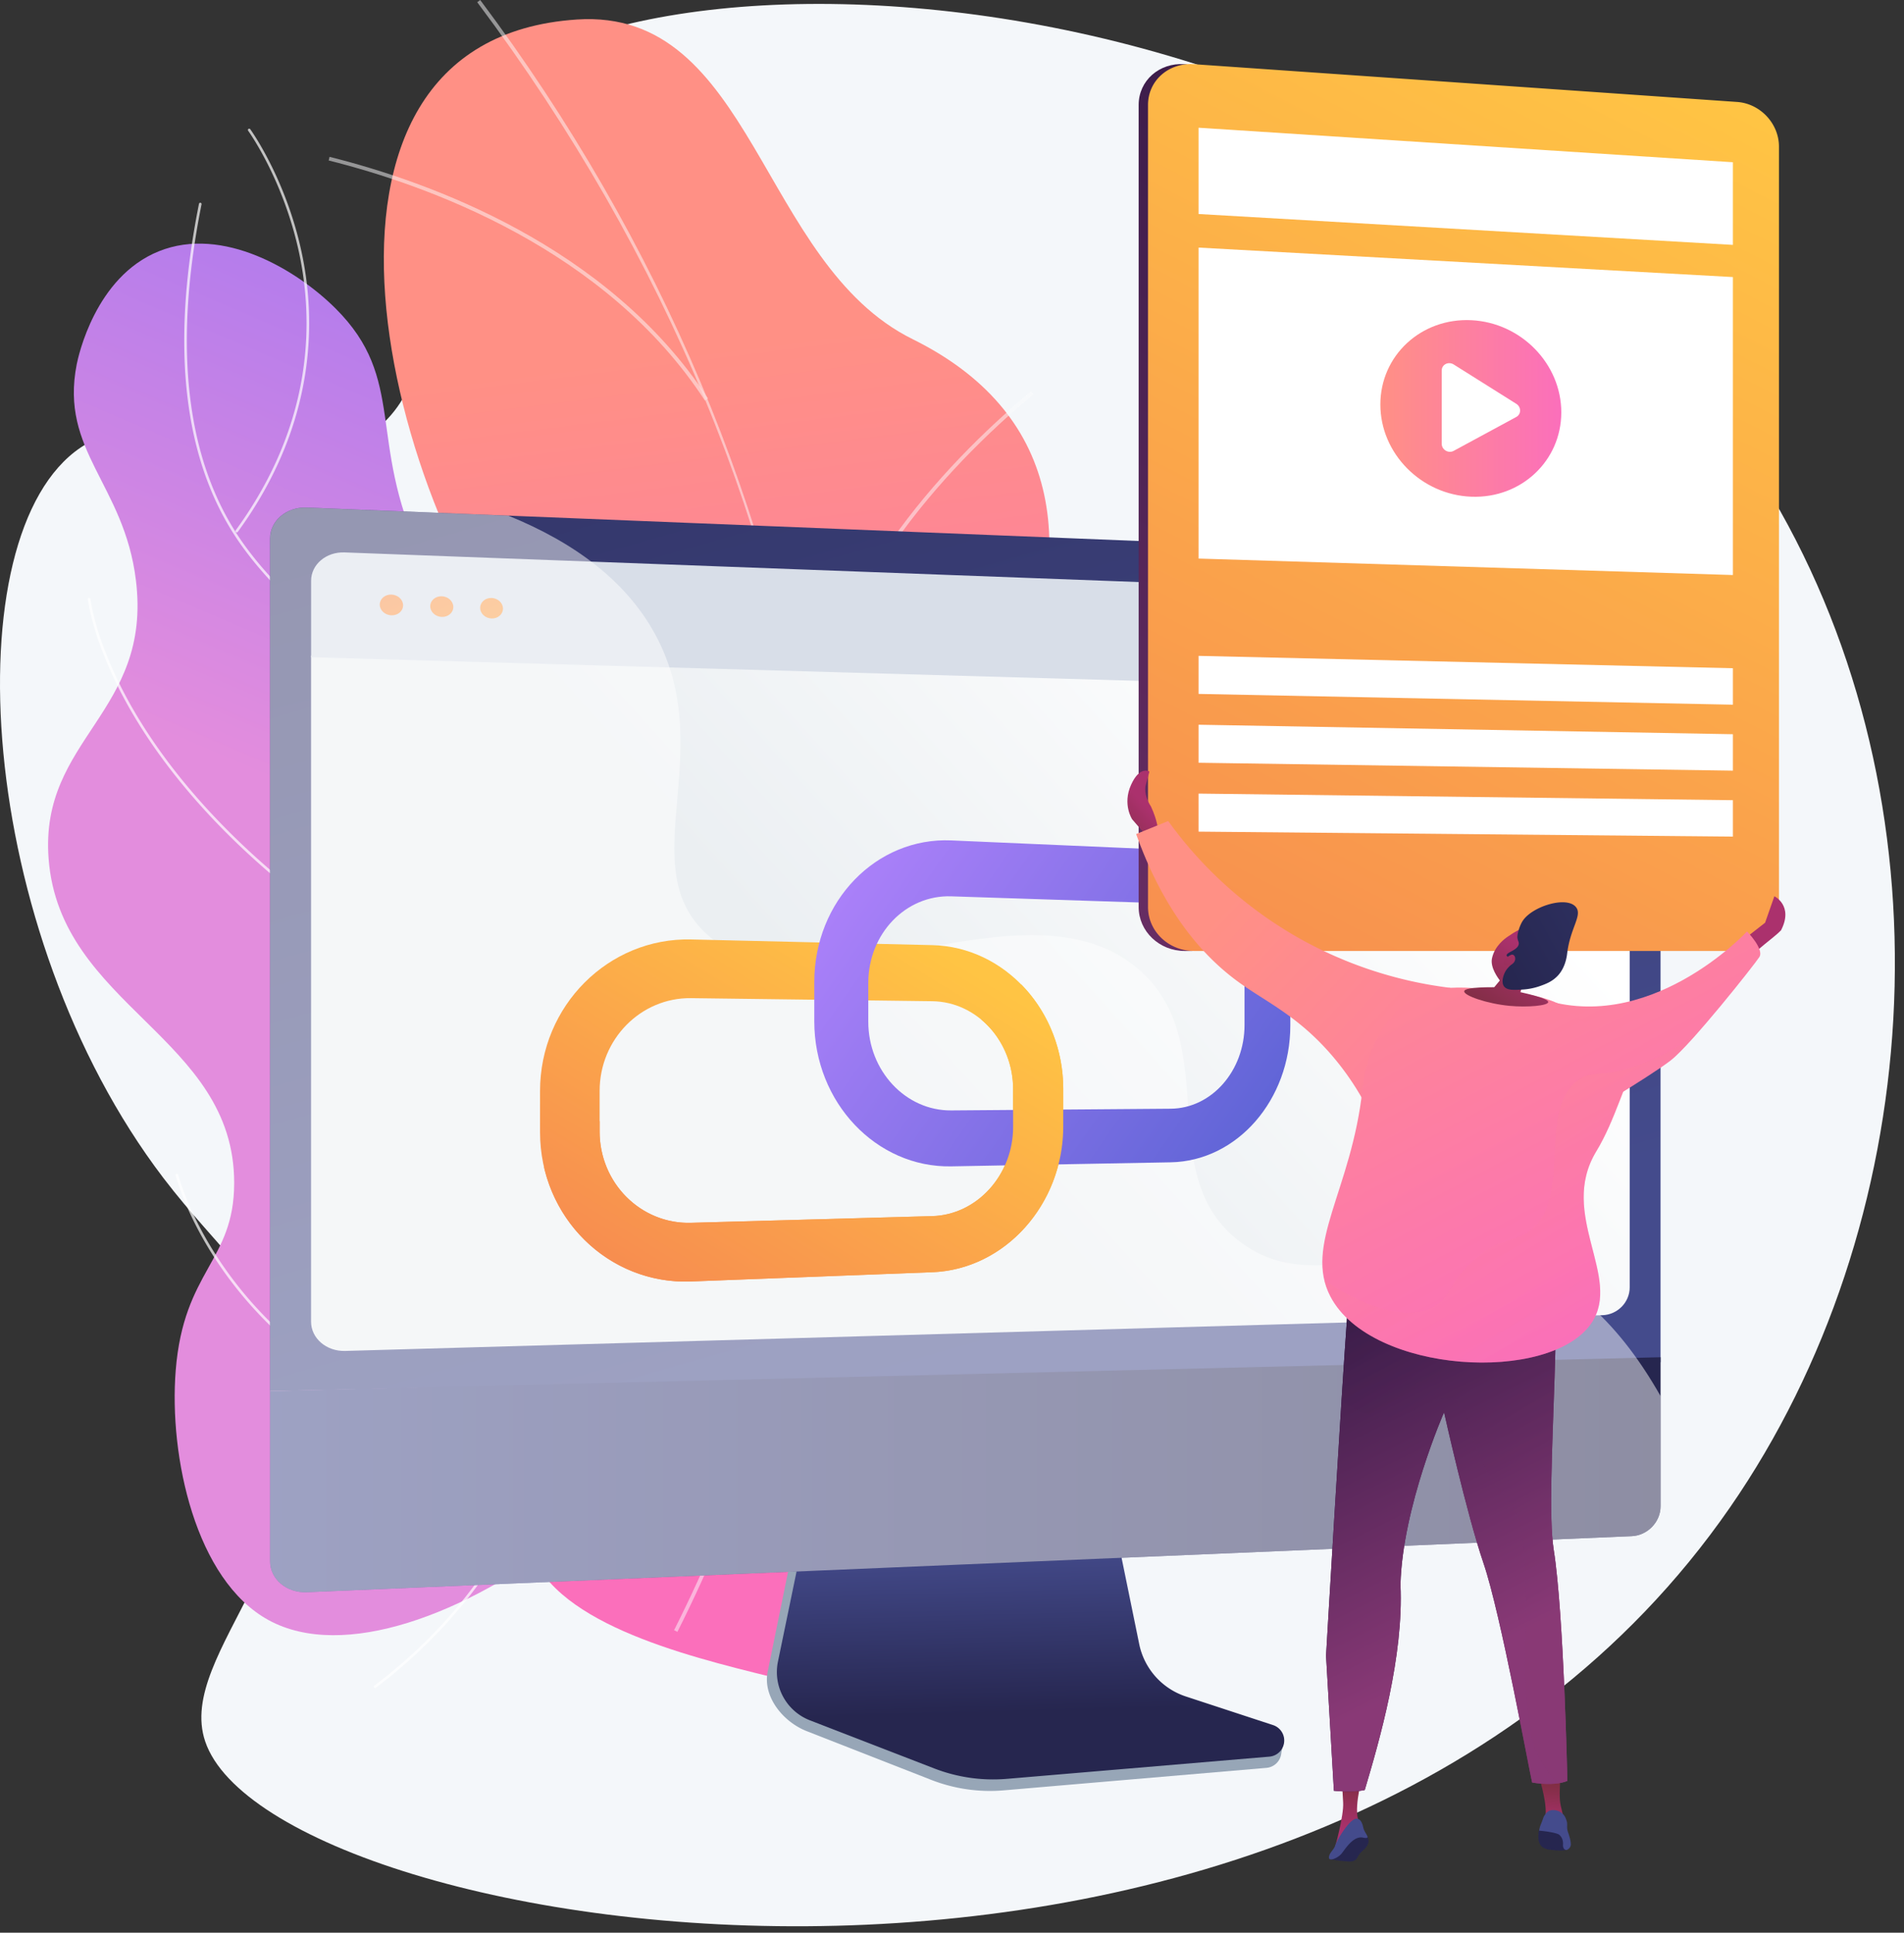
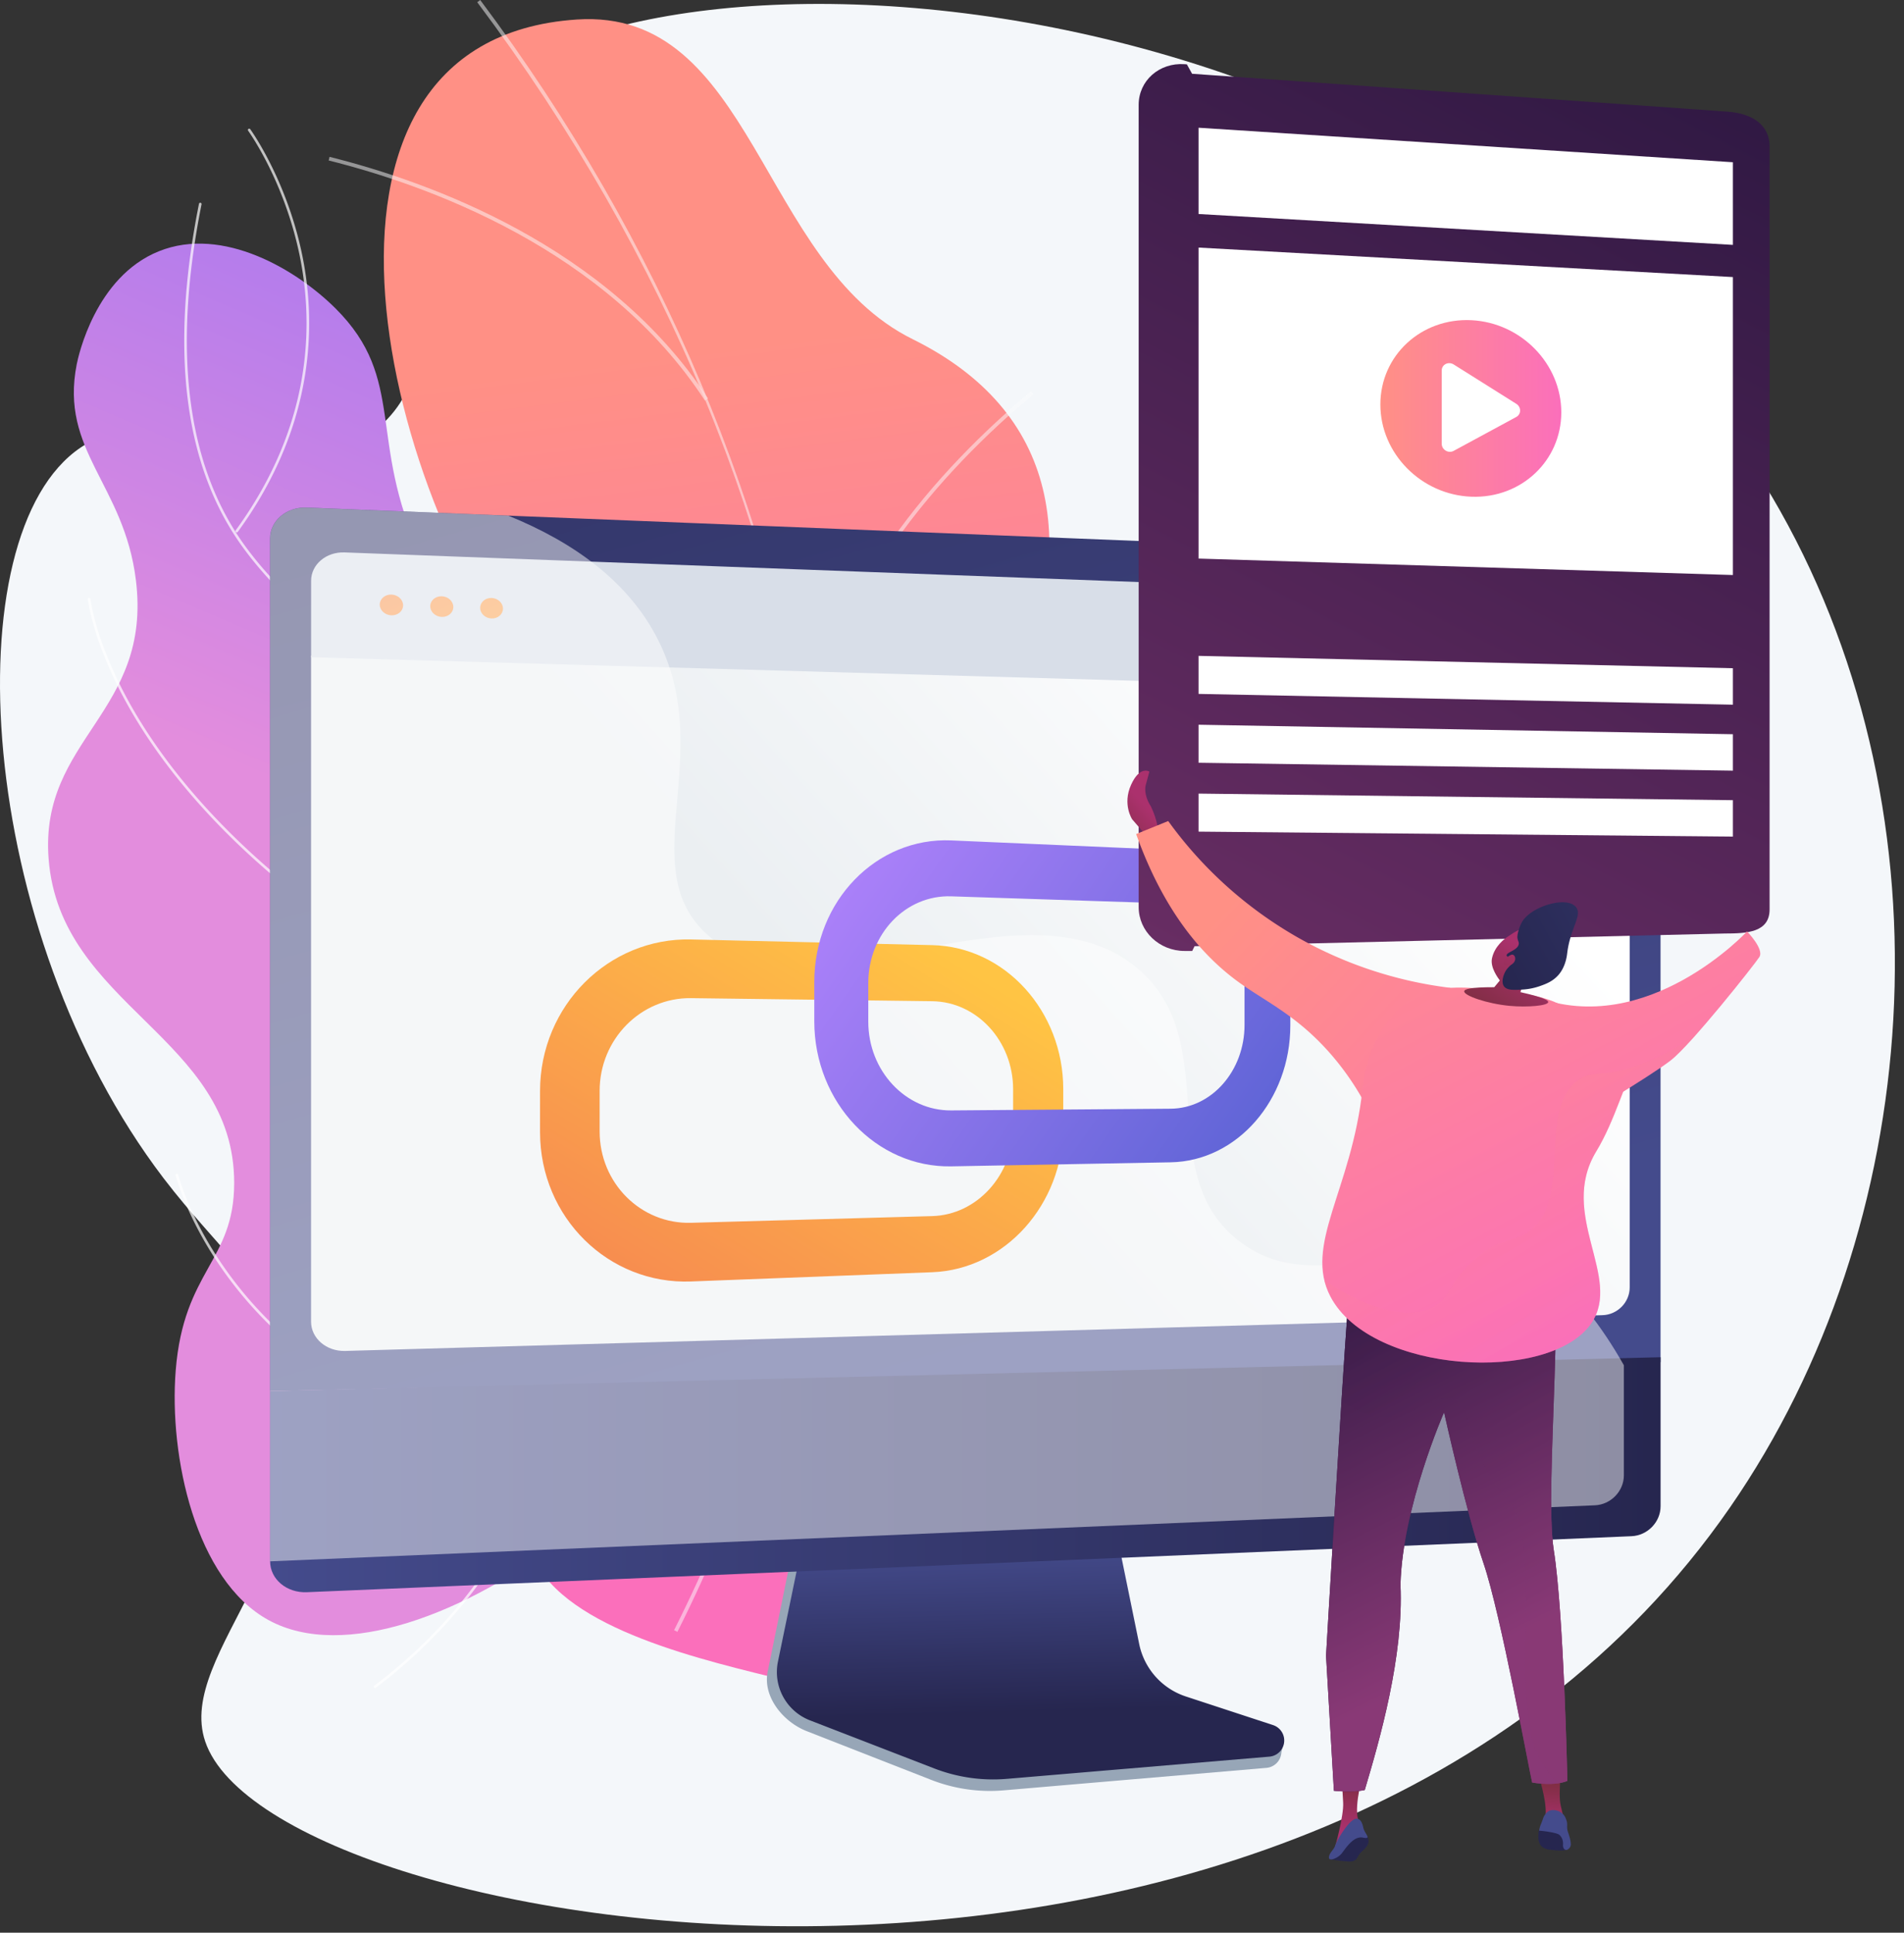
<svg xmlns="http://www.w3.org/2000/svg" width="205" height="208" fill="none">
  <rect width="100%" height="100%" fill="#333333" stroke="none" />
  <path d="M49.046 12.856c-6.851 9.99 1.182 26.183-8.986 33.695-9.897 7.313-22.057-4.674-31.384 1.62-13.836 9.337-11.31 52.067 8.921 78.613 6.085 7.983 11.167 11.091 13.418 20.12 4.835 19.388-12.155 30.922-8.923 40.511 7.28 21.591 119.246 39.71 164.171-25.179 20.983-30.305 24.121-74.068 5.375-107.304C157.766-5.128 64.423-9.556 49.046 12.856z" fill="#F4F7FA" />
  <path d="M93.586 180.075c-1.63.938-6.004 1.54-7.21 1.227-8.018-2.082-23.283-5.003-28.169-12.273-.834-1.24 3.635-6.385 3.55-8.041 2.054-3.973 3.012-5.223 3.11-9.957.29-13.978-27.942-18.326-13.957-38.051 10.244-14.449 25.13-18.462 7.792-38.24C41.364 54.962 28.962 4.315 62.094 2.1 81.11.827 81.78 28.358 98.257 36.5c15.659 7.737 18.18 21.996 10.645 39.528-7.537 17.532 3.897 17.898 16.741 26.798 15.427 10.693-4.51 29.844-14.47 37.9-8.021 6.488-24.063 28.416-17.587 39.349z" fill="url(#paint0_linear_645_3138)" />
  <g opacity=".7" fill="#FCFDFE">
    <path opacity=".7" d="M72.935 175.623l-.358-.179C100.298 120.431 92.375 54.934 51.383.239l.32-.239C71.13 25.92 83.57 55.409 87.679 85.272c4.32 31.393-.779 62.638-14.744 90.351z" />
    <path opacity=".7" d="M132.564 106.537c-15.922 5.515-37.315 21.621-47.69 35.898l-.323-.234c10.418-14.333 31.897-30.501 47.884-36.042l.129.378zm-54.312 58.227l-.393-.073c1.697-9.017-1.23-18.543-8.702-28.318-5.477-7.167-13.223-14.296-23.024-21.192l.23-.328c9.833 6.919 17.61 14.076 23.11 21.275 7.544 9.869 10.496 19.501 8.78 28.636zm8.678-83.709l-.395-.053c2.322-17.159 14.593-30.615 24.477-38.883l.257.308c-9.834 8.22-22.034 21.595-24.338 38.628zM76.228 42.886l-.335.219C65.23 26.768 45.939 19.906 35.387 17.27l.096-.389c10.61 2.65 30.01 9.554 40.745 26.005z" />
  </g>
  <path d="M28.922 174.363c-7.88-4.3-10.74-17.623-10.004-26.871.86-10.799 6.281-11.709 6.296-20.159.028-15.732-18.749-19.026-19.979-34.894-1.006-12.972 11.164-15.692 9.397-30.007-1.275-10.33-8.222-13.877-6.37-23.234.16-.8 1.992-9.4 8.838-12.155 6.91-2.778 14.885 2.024 19.034 6.158 7.666 7.64 3.398 14.129 9.163 26.52 7.85 16.872 20.41 14.833 23.622 28.45 2.652 11.245-5.3 15.228-2.112 27.637 2.962 11.523 10.894 12.277 12.142 20.219 2.874 18.281-33.957 47.108-50.026 38.336z" fill="url(#paint1_linear_645_3138)" />
  <path opacity=".7" d="M40.392 181.663a.146.146 0 01-.114-.055.138.138 0 01.028-.197c6.327-4.772 11.376-10.658 15.009-17.494 3.44-6.476 7-13.171 5.767-20.824-.932-5.785-4.026-8.606-7.94-12.173-3.814-3.476-8.56-7.799-12.528-16.382-2.267-4.9-5.087-11.001-4.354-18.815.426-4.552 1.87-7.257 3.144-9.647 1.333-2.498 2.384-4.472 1.76-7.688-1.022-5.248-4.273-8.334-8.04-11.908-2.326-2.208-4.731-4.49-6.974-7.57-6.31-8.669-7.9-21.109-4.727-36.977a.141.141 0 11.277.056c-3.158 15.787-1.585 28.154 4.679 36.755 2.226 3.057 4.623 5.331 6.94 7.532 3.8 3.607 7.083 6.72 8.121 12.056.646 3.315-.481 5.428-1.787 7.875-1.26 2.365-2.69 5.044-3.11 9.539-.726 7.739 2.077 13.798 4.328 18.669 3.945 8.53 8.666 12.835 12.462 16.291 3.958 3.605 7.081 6.453 8.029 12.337 1.248 7.746-2.334 14.484-5.795 21-3.653 6.874-8.73 12.79-15.09 17.587a.125.125 0 01-.085.033z" fill="#fff" />
  <path opacity=".7" d="M36.312 99.565a.138.138 0 01-.08-.025C23.37 90.475 16.777 81.436 13.51 75.449c-3.544-6.496-4.051-10.912-4.056-10.955a.143.143 0 01.126-.157.143.143 0 01.156.126c.005.043.507 4.417 4.03 10.867 3.255 5.954 9.82 14.948 22.63 23.978a.141.141 0 01.032.196.138.138 0 01-.116.06zm8.165 21.736a.136.136 0 01-.098-.04.14.14 0 01-.003-.199c5.816-5.992 10.01-12.506 12.465-19.365a44.199 44.199 0 002.564-16.984c-.446-9.852-4.048-16.577-4.086-16.642a.141.141 0 01.247-.137c.038.068 3.67 6.85 4.119 16.766a44.462 44.462 0 01-2.579 17.091c-2.468 6.894-6.685 13.443-12.528 19.465a.125.125 0 01-.1.045zm14.865 35.757c-.008 0-.015 0-.025-.002C41.537 154 31.5 145.861 26.212 139.572c-5.735-6.822-7.283-13.007-7.298-13.07a.144.144 0 01.103-.172.143.143 0 01.172.103c.015.061 1.552 6.194 7.25 12.967 5.258 6.249 15.24 14.338 32.928 17.376a.142.142 0 01.116.164.147.147 0 01-.141.118zm-33.85-99.761a.14.14 0 01-.113-.224c8.46-11.608 8.371-22.682 6.808-29.93-1.694-7.852-5.432-13.022-5.47-13.072a.14.14 0 01.227-.166c.038.053 3.811 5.268 5.518 13.18 1.575 7.303 1.664 18.463-6.857 30.154a.134.134 0 01-.113.058z" fill="#fff" />
  <path d="M127.369 183.705c-2.571-.852-4.492-3.035-5.034-5.715l-3.741-18.515-32 1.137-3.938 19.289c-.552 2.702 1.656 5.412 4.2 6.408l13.387 5.238a17.392 17.392 0 007.827 1.134l28.295-2.42a1.757 1.757 0 001.588-1.555c.096-.834.676-1.769-.113-2.032l-10.471-2.969z" fill="#97A6B7" />
  <path d="M127.685 182.581a7.524 7.524 0 01-5.029-5.644l-3.738-18.283-31.222 1.124-3.935 19.047a5.571 5.571 0 003.448 6.324l13.375 5.173a17.576 17.576 0 007.82 1.122l28.267-2.39a1.744 1.744 0 00.396-3.396l-9.382-3.077z" fill="url(#paint2_linear_645_3138)" />
  <path d="M178.788 146.602V63.578c0-1.701-1.404-3.15-3.123-3.221L33.031 54.622c-2.17-.088-3.953 1.412-3.953 3.333v91.752l149.71-3.105z" fill="url(#paint3_linear_645_3138)" />
  <path d="M33.492 70.571v71.673c0 1.789 1.654 3.206 3.67 3.148l135.37-3.849c1.616-.046 2.934-1.389 2.934-2.985V74.635L33.492 70.57z" fill="url(#paint4_linear_645_3138)" />
  <path d="M175.467 74.79v-7.335c0-1.563-1.29-2.888-2.873-2.949L37.091 59.452c-1.974-.073-3.595 1.3-3.595 3.053v8.225l141.971 4.06z" fill="#D8DEE8" />
  <path d="M43.4 65.146c0 .615-.562 1.097-1.255 1.077-.694-.023-1.258-.54-1.258-1.157 0-.618.564-1.1 1.258-1.077.693.023 1.255.542 1.255 1.157z" fill="url(#paint5_linear_645_3138)" />
  <path d="M48.807 65.325c0 .613-.554 1.092-1.24 1.07-.686-.023-1.243-.538-1.243-1.153s.557-1.091 1.243-1.069c.686.023 1.24.54 1.24 1.152z" fill="url(#paint6_linear_645_3138)" />
  <path d="M54.154 65.5c0 .607-.55 1.083-1.225 1.063-.678-.023-1.23-.534-1.23-1.144 0-.61.55-1.087 1.23-1.064.676.025 1.225.537 1.225 1.144z" fill="url(#paint7_linear_645_3138)" />
  <path d="M29.082 149.71v18.323c0 1.921 1.782 3.416 3.953 3.325l142.634-6.029c1.719-.074 3.123-1.525 3.123-3.227V146.07l-149.71 3.64z" fill="url(#paint8_linear_645_3138)" />
-   <path opacity=".48" d="M163.342 135.884c-11.714-3.957-21.406 4.114-29.828-2.24-9.493-7.164-1.82-20.928-10.602-29.037-12.198-11.263-36.586 6.204-47.178-4.414-7.283-7.3 1.308-18.989-4.858-31.285-3.136-6.251-9.012-10.514-16.143-13.41l-21.698-.872c-2.17-.089-3.953 1.411-3.953 3.332v110.076c0 1.921 1.782 3.416 3.953 3.325l142.634-6.03c1.719-.073 3.123-1.525 3.123-3.226v-11.848c-5.024-8.88-10.57-12.722-15.45-14.371z" fill="#fff" />
+   <path opacity=".48" d="M163.342 135.884c-11.714-3.957-21.406 4.114-29.828-2.24-9.493-7.164-1.82-20.928-10.602-29.037-12.198-11.263-36.586 6.204-47.178-4.414-7.283-7.3 1.308-18.989-4.858-31.285-3.136-6.251-9.012-10.514-16.143-13.41l-21.698-.872c-2.17-.089-3.953 1.411-3.953 3.332v110.076l142.634-6.03c1.719-.073 3.123-1.525 3.123-3.226v-11.848c-5.024-8.88-10.57-12.722-15.45-14.371z" fill="#fff" />
  <path d="M100.365 136.92l-25.967.995c-8.852.341-16.253-6.866-16.253-16.074v-4.417c0-9.206 7.4-16.523 16.253-16.317l25.967.61c7.869.184 14.113 7.132 14.113 15.49v4.011c0 8.361-6.244 15.402-14.113 15.702zm-25.967-29.498c-5.384-.068-9.836 4.406-9.836 9.977v4.371c0 5.571 4.452 9.982 9.836 9.831l25.967-.721c4.839-.134 8.716-4.442 8.716-9.604v-4.051c0-5.162-3.877-9.412-8.716-9.473l-25.967-.33z" fill="url(#paint9_linear_645_3138)" />
  <path d="M126.043 125.09l-23.63.436c-8.036.149-14.741-6.857-14.741-15.621V105.7c0-8.762 6.708-15.6 14.741-15.253l23.63 1.026c7.181.313 12.883 7.06 12.883 15.052v3.834c0 7.993-5.704 14.6-12.883 14.731zm-23.63-28.626c-4.888-.161-8.926 4.023-8.926 9.329v4.162c0 5.306 4.038 9.592 8.926 9.551l23.63-.184c4.414-.035 7.953-4.076 7.953-9.009v-3.869c0-4.933-3.539-9.062-7.953-9.206l-23.63-.774z" fill="url(#paint10_linear_645_3138)" />
-   <path d="M109.972 105.965c-1.429 1.253-2.866 2.511-4.308 3.778 2.08 1.735 3.416 4.447 3.416 7.485v4.05c0 5.163-3.877 9.471-8.717 9.604l-25.966.721c-5.384.149-9.836-4.26-9.836-9.831v-1.116c-.222.171-.446.345-.668.519a129.927 129.927 0 00-5.319 4.434c1.71 7.34 8.233 12.599 15.823 12.306l25.966-.995c7.87-.303 14.114-7.343 14.114-15.702v-4.011c0-4.416-1.729-8.416-4.505-11.242z" fill="url(#paint11_linear_645_3138)" />
  <path d="M185.969 12.014L128.35 7.94l-.56-1.013-.244-.018c-2.728-.189-4.948 1.77-4.948 4.377v86.338c0 2.606 2.22 4.721 4.948 4.721h.817l.252-.512 57.047-1.366c2.49 0 4.867-.131 4.867-2.609V15.775c0-2.478-2.067-3.59-4.56-3.761z" fill="url(#paint12_linear_645_3138)" />
-   <path d="M187.033 10.973l-58.479-4.064c-2.728-.189-4.949 1.77-4.949 4.377v86.338c0 2.606 2.221 4.721 4.949 4.721h58.479a4.494 4.494 0 004.504-4.487V15.775c0-2.478-2.014-4.628-4.504-4.802z" fill="url(#paint13_linear_645_3138)" />
  <path d="M186.578 26.355l-57.531-3.323v-9.286l57.531 3.713v8.896zm0 49.485l-57.531-1.16v-4.094l57.531 1.331v3.922zm0 7.1l-57.531-.85v-4.093l57.531 1.021v3.922zm0 7.099l-57.531-.537v-4.094l57.531.709v3.922zm0-28.154l-57.531-1.77v-33.47l57.531 3.173v32.067z" fill="#fff" />
  <path d="M168.101 44.378c0 5.208-4.31 9.274-9.669 9.08-5.4-.197-9.811-4.641-9.811-9.925 0-5.283 4.409-9.344 9.811-9.072 5.356.27 9.669 4.71 9.669 9.917z" fill="url(#paint14_linear_645_3138)" />
  <path d="M163.255 43.46l-6.743-4.237c-.567-.355-1.285.008-1.285.65v7.888c0 .643.72 1.069 1.285.764l6.743-3.65c.547-.295.547-1.07 0-1.415z" fill="#fff" />
  <path d="M123.349 89.857l-1.452-1.684s-1.063-1.605-.12-3.703c.942-2.097 1.976-1.431 1.976-1.431l-.406 1.497s-.267.965.572 2.258c.724 1.53.789 2.67.789 2.67l-1.359.393z" fill="url(#paint15_linear_645_3138)" />
-   <path d="M188.161 100.775l1.883-1.47.999-2.849s2.092 1.009.716 3.666c-.82.859-2.766 2.094-3.648 3.375-.885 1.281.05-2.722.05-2.722z" fill="url(#paint16_linear_645_3138)" />
  <path d="M168.754 121.155s8.921-5.316 11.116-7.025c2.289-1.783 8.999-10.28 9.554-11.127.554-.847-1.324-2.758-1.324-2.758s-10.735 11.558-22.815 7.021c1.636 4.555 3.469 13.889 3.469 13.889z" fill="url(#paint17_linear_645_3138)" />
  <path d="M165.781 191.504s.951 3.02.547 4.298c1.253.068 2.077-.033 2.077-.033s-.405-1.376-.453-2.044c-.066-.905.05-2.355.05-2.355l-2.221.134z" fill="url(#paint18_linear_645_3138)" />
  <path d="M147.169 197.614a.935.935 0 01.182.555.884.884 0 01-.094.355c-.236.509-.554.555-.932 1.084-.232.325-.199.429-.398.57-.265.184-.565.174-.827.156a14.749 14.749 0 01-1.866-.244c.459-.51.943-1.024 1.457-1.543.225-.227.452-.449.673-.666l1.261-.325c.181.02.363.041.544.058z" fill="#26264F" />
  <path d="M146.589 191.564s-.973 3.618-.154 4.712c.686 1.084-.39.267-.39.267l-1.437 1.079-.913 1.338s1.011-3.536.918-4.978c-.093-1.44-.124-2.41-.124-2.41l2.1-.008z" fill="url(#paint19_linear_645_3138)" />
  <path d="M156.154 106.313a44.094 44.094 0 01-16.483-5.455 44.144 44.144 0 01-13.892-12.496c-1.149.467-2.301.936-3.451 1.402 3.171 8.86 7.562 13.433 11.099 15.982 2.894 2.087 6.254 3.566 9.854 7.7 2.586 2.97 4.098 5.937 4.976 8.001l7.897-15.134z" fill="url(#paint20_linear_645_3138)" />
  <path d="M148.43 130.051s-2.68 2.064-3.363 11.325c-.683 9.262-2.294 36.813-2.294 36.813l.845 14.54s1.971.217 3.322-.083c1.591-5.337 4.207-14.371 3.847-22.112.217-8.364 4.694-18.545 4.694-18.545s2.394 10.819 4.255 16.276c1.86 5.458 4.92 22.354 5.228 23.574 2.614.434 3.788-.181 3.788-.181s-.373-17.968-1.462-24.832c-1.091-6.864 1.561-30.481-.743-35.308-5.778-2.821-18.117-1.467-18.117-1.467z" fill="url(#paint21_linear_645_3138)" />
  <path d="M148.43 130.051s-2.68 2.064-3.363 11.325c-.683 9.262-2.294 36.813-2.294 36.813l.845 14.54s1.971.217 3.322-.083c1.591-5.337 4.207-14.371 3.847-22.112.217-8.364 4.694-18.545 4.694-18.545s2.394 10.819 4.255 16.276c1.86 5.458 4.92 22.354 5.228 23.574 2.614.434 3.788-.181 3.788-.181s-.373-17.968-1.462-24.832c-1.091-6.864 1.561-30.481-.743-35.308-5.778-2.821-18.117-1.467-18.117-1.467z" fill="url(#paint22_linear_645_3138)" />
  <path d="M165.942 196.891s-.29-.023-.295.355c-.003.378-.255 1.656 1.22 1.828 1.472.169 1.714.02 1.762.025.048.002-.298-1.263-.298-1.263l-.428-.64-1.263-.227-.698-.078z" fill="#26264F" />
  <path d="M169.124 198.428c-.007-.315-.146-.816-.292-1.225-.217-.605.012-.809-.197-1.363-.073-.192-.143-.373-.312-.56a1.531 1.531 0 00-1.014-.474 1.074 1.074 0 00-.499.078c-.237.106-.365.28-.476.434-.174.242-.144.323-.434 1.028-.022.058-.075.179-.118.353a2.285 2.285 0 00-.063.32c.388.028 1.873.2 2.17.452.298.252.426.652.398 1.041-.027.388.152.582.346.585.171.005.539-.29.491-.669zm-23.034-2.697c.332.031.557.313.693.966.136.653.978 1.28-.043 1.071-1.021-.212-1.878 1.195-2.286 1.707-.409.511-1.432.92-1.369.393.063-.527.517-.741.68-1.271.167-.532 1.568-2.934 2.325-2.866z" fill="#444B8C" />
  <path opacity=".3" d="M162.893 162.299c.676 1.273 1.651 3.594 1.362 13.697-.033 1.137-.205 6.668.524 10.207.199.973.443 2.269 1.26 3.529.492.759.998 1.492 1.505 2.213.822-.091 1.21-.29 1.21-.29s-.373-17.968-1.462-24.832c-1.091-6.864 1.56-30.481-.744-35.308-5.777-2.821-18.116-1.467-18.116-1.467s-2.68 2.065-3.363 11.326c-.166 2.253-.388 5.593-.628 9.354.85.661 2.118 1.437 3.751 1.682 4.086.61 6.206-2.748 8.417-1.727 1.787.824.966 3.277 3.683 7.973 1.296 2.244 1.704 1.954 2.601 3.643z" fill="url(#paint23_linear_645_3138)" />
  <path d="M162.042 106.698c-2.216-.229-7.822-1.263-10.663 1.185-1.031.887-1.817 1.77-2.44 2.735-1.84 2.851-2.14 5.662-2.246 6.632-1.175 10.812-6.355 16.73-3.448 22.281 4.376 8.356 23.682 9.395 28.101 2.861 3.352-4.953-3.61-11.663.519-18.474 2.067-3.411 3-7.409 4.878-10.928.048-.088.237-.36.131-.645-.398-1.082-4.873-.28-6.108-1.984-2.183-3.01-6.488-3.431-8.724-3.663z" fill="url(#paint24_linear_645_3138)" />
  <path d="M160.637 103.152c.28-1.364 1.432-2.166 1.684-2.337 1.051-.716 1.26-.781 1.605-.822l.472-.035.05.005c.272.038 1.066.416 1.208.532.451.368-.073 2.71-1.732 5.545-.076.245-.149.489-.225.737 2.451.547 3.015.872 2.995 1.073-.035.386-2.228.583-4.162.401-2.435-.229-4.948-1.109-4.882-1.573.03-.217.632-.438 3.234-.433.199-.242.401-.484.6-.724-.146-.212-1.051-1.364-.847-2.369z" fill="url(#paint25_linear_645_3138)" />
  <path d="M164 99.028c-.409.572-.673 1.598-.62 1.918.06.373.174.421.138.66-.095.671-1.346.875-1.303 1.221.03.247.678.204.764.516.096.343-.628.578-.991 1.397-.055.128-.401.9-.068 1.396.31.462 1.084.414 1.954.366a6.9 6.9 0 001.87-.358c.651-.23 1.349-.477 1.961-1.119l.071-.076c.794-.892.928-2.082.963-2.375.333-2.732 1.664-4.068.938-4.953-.984-1.21-4.588-.116-5.677 1.407z" fill="url(#paint26_linear_645_3138)" />
  <path d="M162.65 102.781c.378-.189.62.298.419.691-.202.396-.794.607-1.122.338-.33-.268.194-.774.703-1.029z" fill="url(#paint27_linear_645_3138)" />
  <path opacity=".3" d="M164.533 132.581c-1.631 1.097-3.035.658-5.382 2.635-1.921 1.615-2.48 2.641-3.194 3.854-2.473 4.202-9.309 1.616-13.375-1.339.141.608.355 1.208.666 1.803 4.376 8.356 23.682 9.395 28.101 2.861 3.352-4.954-3.61-11.664.519-18.475 1.22-2.011 2.044-4.227 2.902-6.43 2.112-1.316 4.187-2.65 5.099-3.36.691-.537 1.782-1.687 2.987-3.053a23.35 23.35 0 01-6.987 3.736c-3.726 1.222-4.293.322-5.798 1.318-4.757 3.141-.575 13.115-5.538 16.45z" fill="url(#paint28_linear_645_3138)" />
  <defs>
    <linearGradient id="paint0_linear_645_3138" x1="79.004" y1="37.001" x2="89.769" y2="122.707" gradientUnits="userSpaceOnUse">
      <stop stop-color="#FF9085" />
      <stop offset="1" stop-color="#FB6FBB" />
    </linearGradient>
    <linearGradient id="paint1_linear_645_3138" x1="43.438" y1="90.542" x2="77.762" y2="9.97" gradientUnits="userSpaceOnUse">
      <stop offset=".004" stop-color="#E38DDD" />
      <stop offset="1" stop-color="#9571F6" />
    </linearGradient>
    <linearGradient id="paint2_linear_645_3138" x1="110.49" y1="166.061" x2="110.976" y2="184.303" gradientUnits="userSpaceOnUse">
      <stop stop-color="#444B8C" />
      <stop offset=".996" stop-color="#26264F" />
    </linearGradient>
    <linearGradient id="paint3_linear_645_3138" x1="114.461" y1="143.383" x2="60.857" y2="-44.81" gradientUnits="userSpaceOnUse">
      <stop stop-color="#444B8C" />
      <stop offset=".996" stop-color="#26264F" />
    </linearGradient>
    <linearGradient id="paint4_linear_645_3138" x1="47.324" y1="156.926" x2="142.608" y2="70.716" gradientUnits="userSpaceOnUse">
      <stop offset=".494" stop-color="#EBEFF2" />
      <stop offset="1" stop-color="#fff" />
    </linearGradient>
    <linearGradient id="paint5_linear_645_3138" x1="33.894" y1="46.728" x2="51.999" y2="87.064" gradientUnits="userSpaceOnUse">
      <stop offset=".004" stop-color="#F36F56" />
      <stop offset="1" stop-color="#FFC444" />
    </linearGradient>
    <linearGradient id="paint6_linear_645_3138" x1="38.341" y1="44.732" x2="56.446" y2="85.068" gradientUnits="userSpaceOnUse">
      <stop offset=".004" stop-color="#F36F56" />
      <stop offset="1" stop-color="#FFC444" />
    </linearGradient>
    <linearGradient id="paint7_linear_645_3138" x1="42.737" y1="42.76" x2="60.842" y2="83.095" gradientUnits="userSpaceOnUse">
      <stop offset=".004" stop-color="#F36F56" />
      <stop offset="1" stop-color="#FFC444" />
    </linearGradient>
    <linearGradient id="paint8_linear_645_3138" x1="29.083" y1="158.716" x2="178.791" y2="158.716" gradientUnits="userSpaceOnUse">
      <stop stop-color="#444B8C" />
      <stop offset=".996" stop-color="#26264F" />
    </linearGradient>
    <linearGradient id="paint9_linear_645_3138" x1="97.892" y1="100.292" x2="59.804" y2="162.804" gradientUnits="userSpaceOnUse">
      <stop stop-color="#FFC444" />
      <stop offset=".996" stop-color="#F36F56" />
    </linearGradient>
    <linearGradient id="paint10_linear_645_3138" x1="92.468" y1="93.7" x2="133.87" y2="122.681" gradientUnits="userSpaceOnUse">
      <stop stop-color="#AA80F9" />
      <stop offset=".996" stop-color="#6165D7" />
    </linearGradient>
    <linearGradient id="paint11_linear_645_3138" x1="100.908" y1="102.13" x2="62.819" y2="164.642" gradientUnits="userSpaceOnUse">
      <stop stop-color="#FFC444" />
      <stop offset=".996" stop-color="#F36F56" />
    </linearGradient>
    <linearGradient id="paint12_linear_645_3138" x1="179.746" y1="9.16" x2="100.533" y2="163.722" gradientUnits="userSpaceOnUse">
      <stop stop-color="#311944" />
      <stop offset="1" stop-color="#893976" />
    </linearGradient>
    <linearGradient id="paint13_linear_645_3138" x1="181.155" y1="8.568" x2="101.418" y2="164.152" gradientUnits="userSpaceOnUse">
      <stop stop-color="#FFC444" />
      <stop offset=".996" stop-color="#F36F56" />
    </linearGradient>
    <linearGradient id="paint14_linear_645_3138" x1="148.622" y1="43.956" x2="168.101" y2="43.956" gradientUnits="userSpaceOnUse">
      <stop stop-color="#FF9085" />
      <stop offset="1" stop-color="#FB6FBB" />
    </linearGradient>
    <linearGradient id="paint15_linear_645_3138" x1="123.3" y1="86.689" x2="118.67" y2="91.007" gradientUnits="userSpaceOnUse">
      <stop stop-color="#AB316D" />
      <stop offset="1" stop-color="#792D3D" />
    </linearGradient>
    <linearGradient id="paint16_linear_645_3138" x1="189.103" y1="100.439" x2="182.122" y2="106.948" gradientUnits="userSpaceOnUse">
      <stop stop-color="#AB316D" />
      <stop offset="1" stop-color="#792D3D" />
    </linearGradient>
    <linearGradient id="paint17_linear_645_3138" x1="162.353" y1="80.093" x2="190.353" y2="132.84" gradientUnits="userSpaceOnUse">
      <stop stop-color="#FF9085" />
      <stop offset="1" stop-color="#FB6FBB" />
    </linearGradient>
    <linearGradient id="paint18_linear_645_3138" x1="166.88" y1="196.533" x2="167.274" y2="191.192" gradientUnits="userSpaceOnUse">
      <stop stop-color="#AB316D" />
      <stop offset="1" stop-color="#792D3D" />
    </linearGradient>
    <linearGradient id="paint19_linear_645_3138" x1="145.238" y1="197.052" x2="145.713" y2="190.615" gradientUnits="userSpaceOnUse">
      <stop stop-color="#AB316D" />
      <stop offset="1" stop-color="#792D3D" />
    </linearGradient>
    <linearGradient id="paint20_linear_645_3138" x1="133.112" y1="96.154" x2="179.565" y2="139.28" gradientUnits="userSpaceOnUse">
      <stop stop-color="#FF9085" />
      <stop offset="1" stop-color="#FB6FBB" />
    </linearGradient>
    <linearGradient id="paint21_linear_645_3138" x1="143.642" y1="160.732" x2="170.886" y2="162.74" gradientUnits="userSpaceOnUse">
      <stop stop-color="#311944" />
      <stop offset="1" stop-color="#893976" />
    </linearGradient>
    <linearGradient id="paint22_linear_645_3138" x1="142.734" y1="137.411" x2="162.24" y2="176.443" gradientUnits="userSpaceOnUse">
      <stop stop-color="#311944" />
      <stop offset="1" stop-color="#893976" />
    </linearGradient>
    <linearGradient id="paint23_linear_645_3138" x1="150.214" y1="133.624" x2="172.236" y2="170.613" gradientUnits="userSpaceOnUse">
      <stop stop-color="#311944" />
      <stop offset="1" stop-color="#893976" />
    </linearGradient>
    <linearGradient id="paint24_linear_645_3138" x1="140.052" y1="88.242" x2="170.72" y2="146.014" gradientUnits="userSpaceOnUse">
      <stop stop-color="#FF9085" />
      <stop offset="1" stop-color="#FB6FBB" />
    </linearGradient>
    <linearGradient id="paint25_linear_645_3138" x1="165.289" y1="102.972" x2="159.853" y2="110.47" gradientUnits="userSpaceOnUse">
      <stop stop-color="#AB316D" />
      <stop offset="1" stop-color="#792D3D" />
    </linearGradient>
    <linearGradient id="paint26_linear_645_3138" x1="202.388" y1="81.783" x2="160.697" y2="104.777" gradientUnits="userSpaceOnUse">
      <stop stop-color="#444B8C" />
      <stop offset=".996" stop-color="#26264F" />
    </linearGradient>
    <linearGradient id="paint27_linear_645_3138" x1="163.339" y1="101.356" x2="160.206" y2="109.001" gradientUnits="userSpaceOnUse">
      <stop stop-color="#AB316D" />
      <stop offset="1" stop-color="#792D3D" />
    </linearGradient>
    <linearGradient id="paint28_linear_645_3138" x1="153.988" y1="110.92" x2="174.04" y2="142.79" gradientUnits="userSpaceOnUse">
      <stop stop-color="#FF9085" />
      <stop offset="1" stop-color="#FB6FBB" />
    </linearGradient>
  </defs>
</svg>